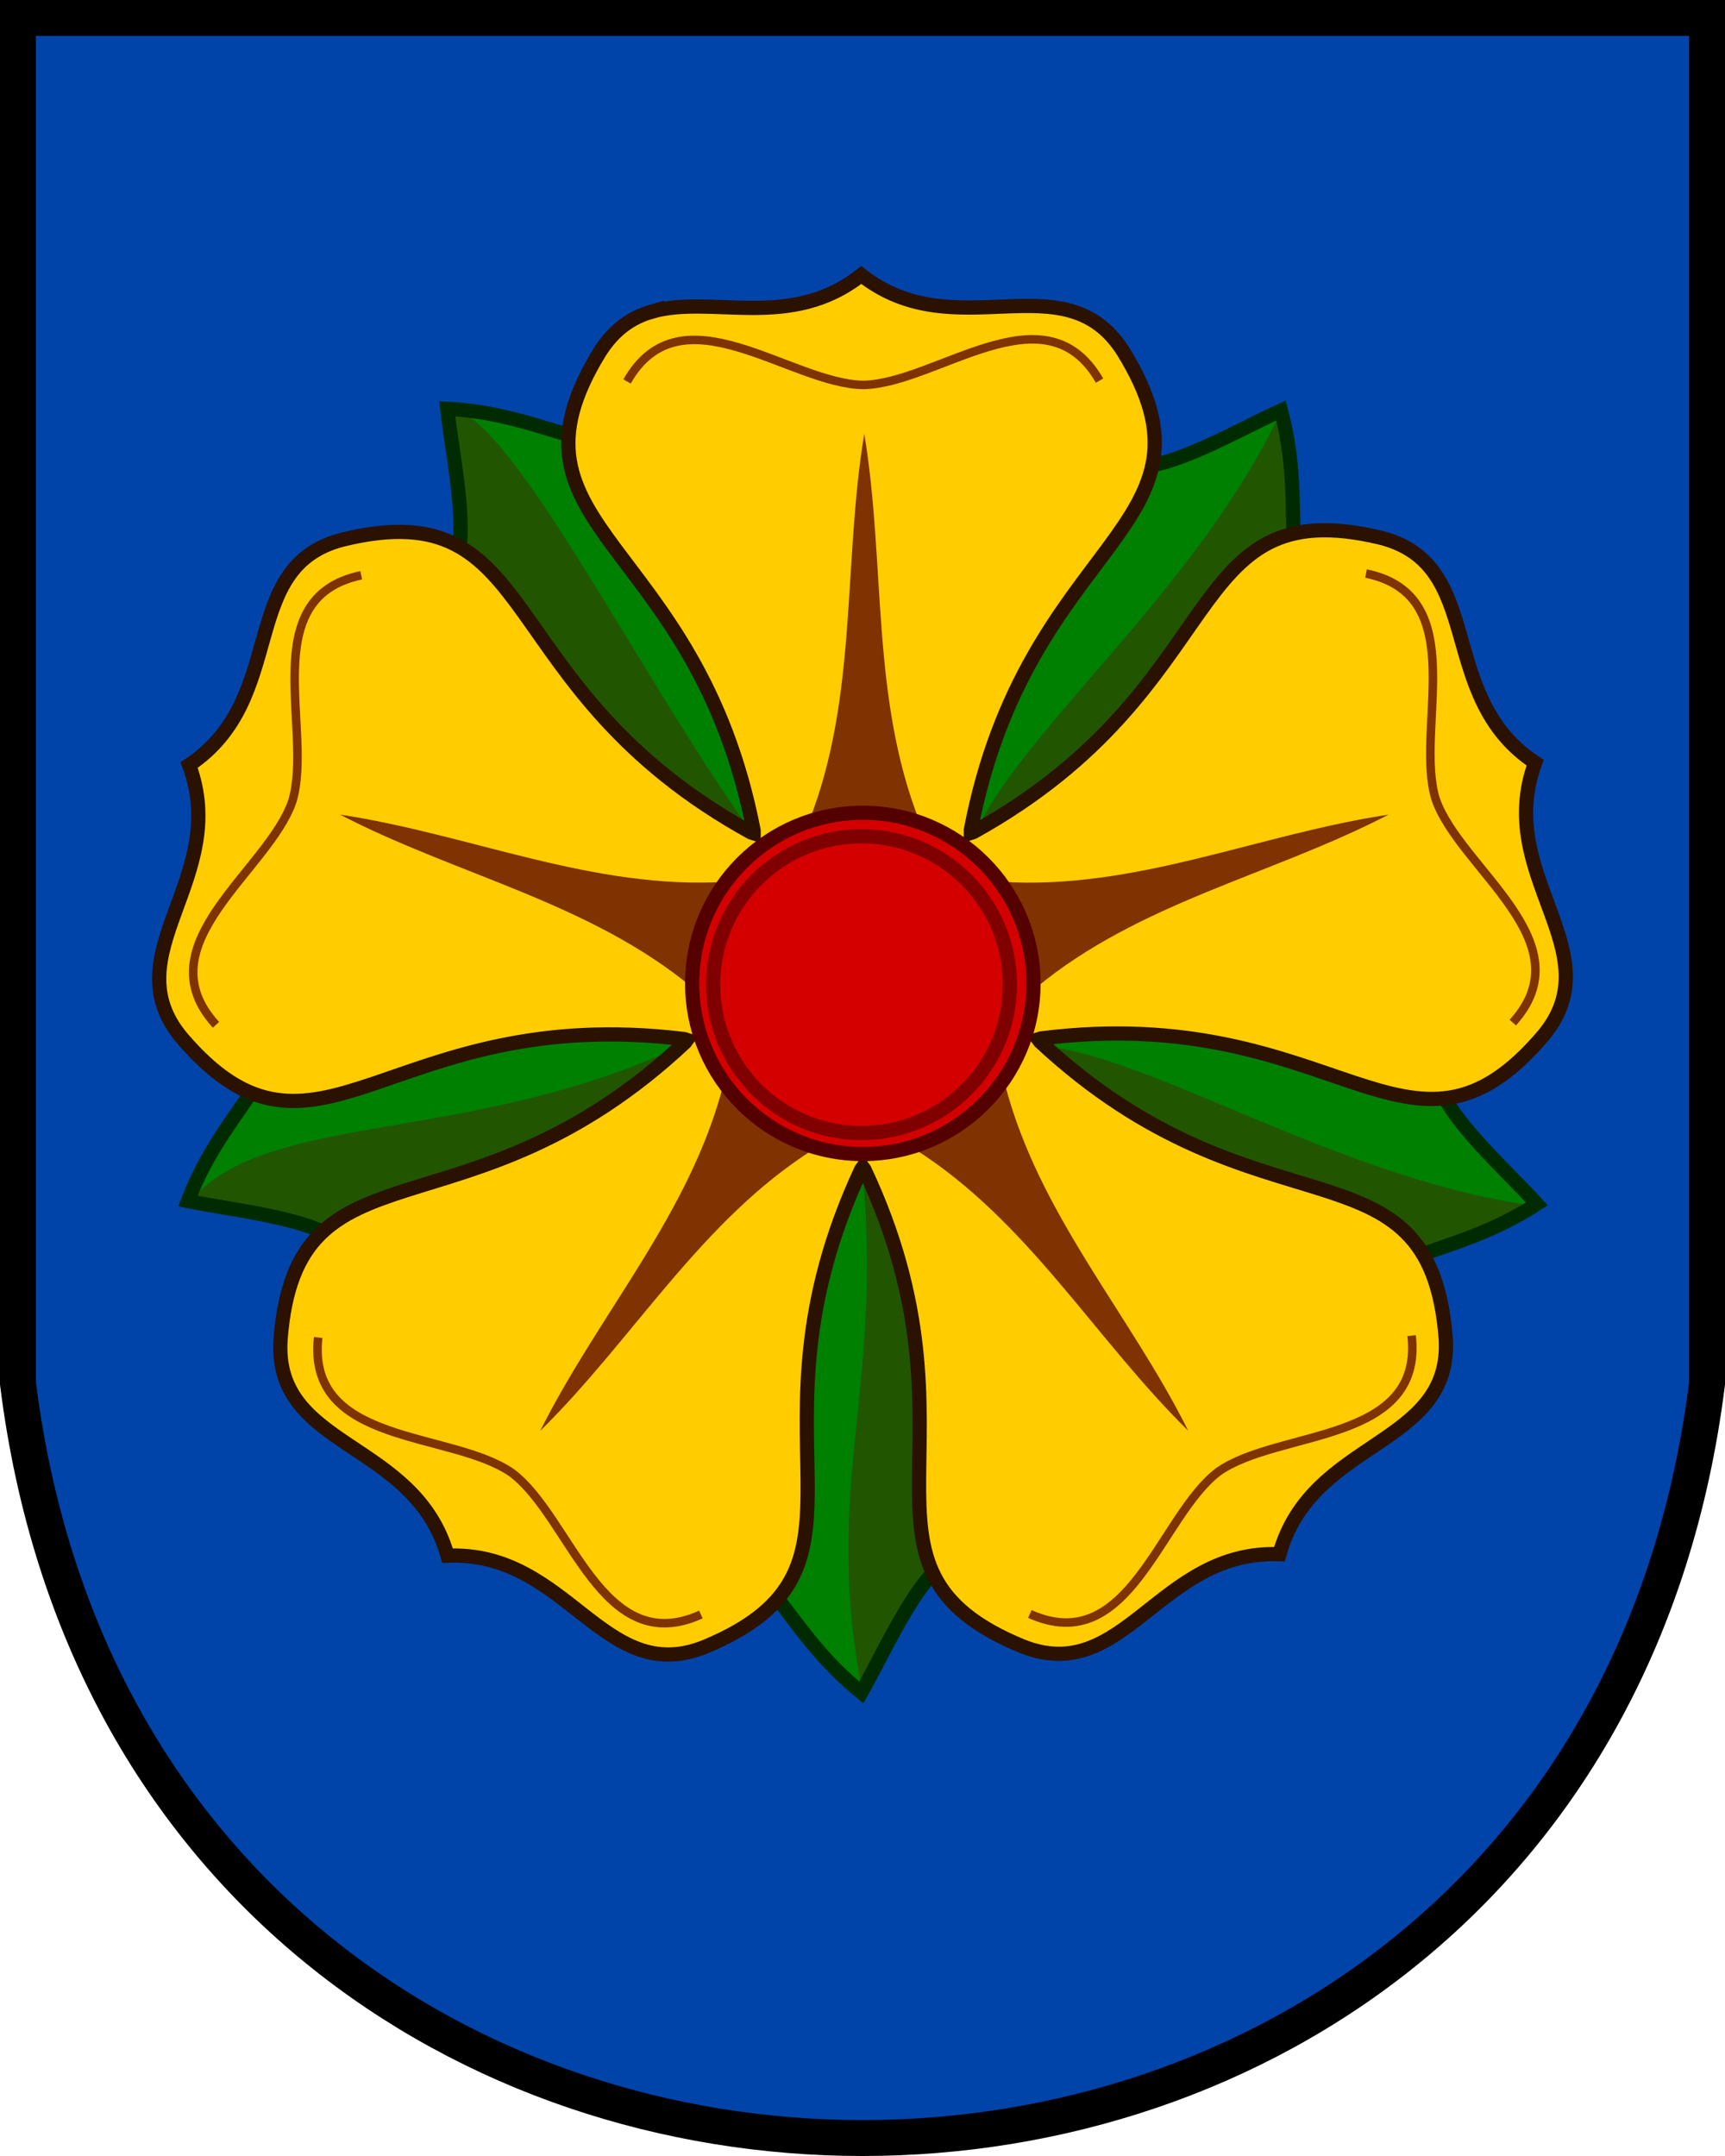
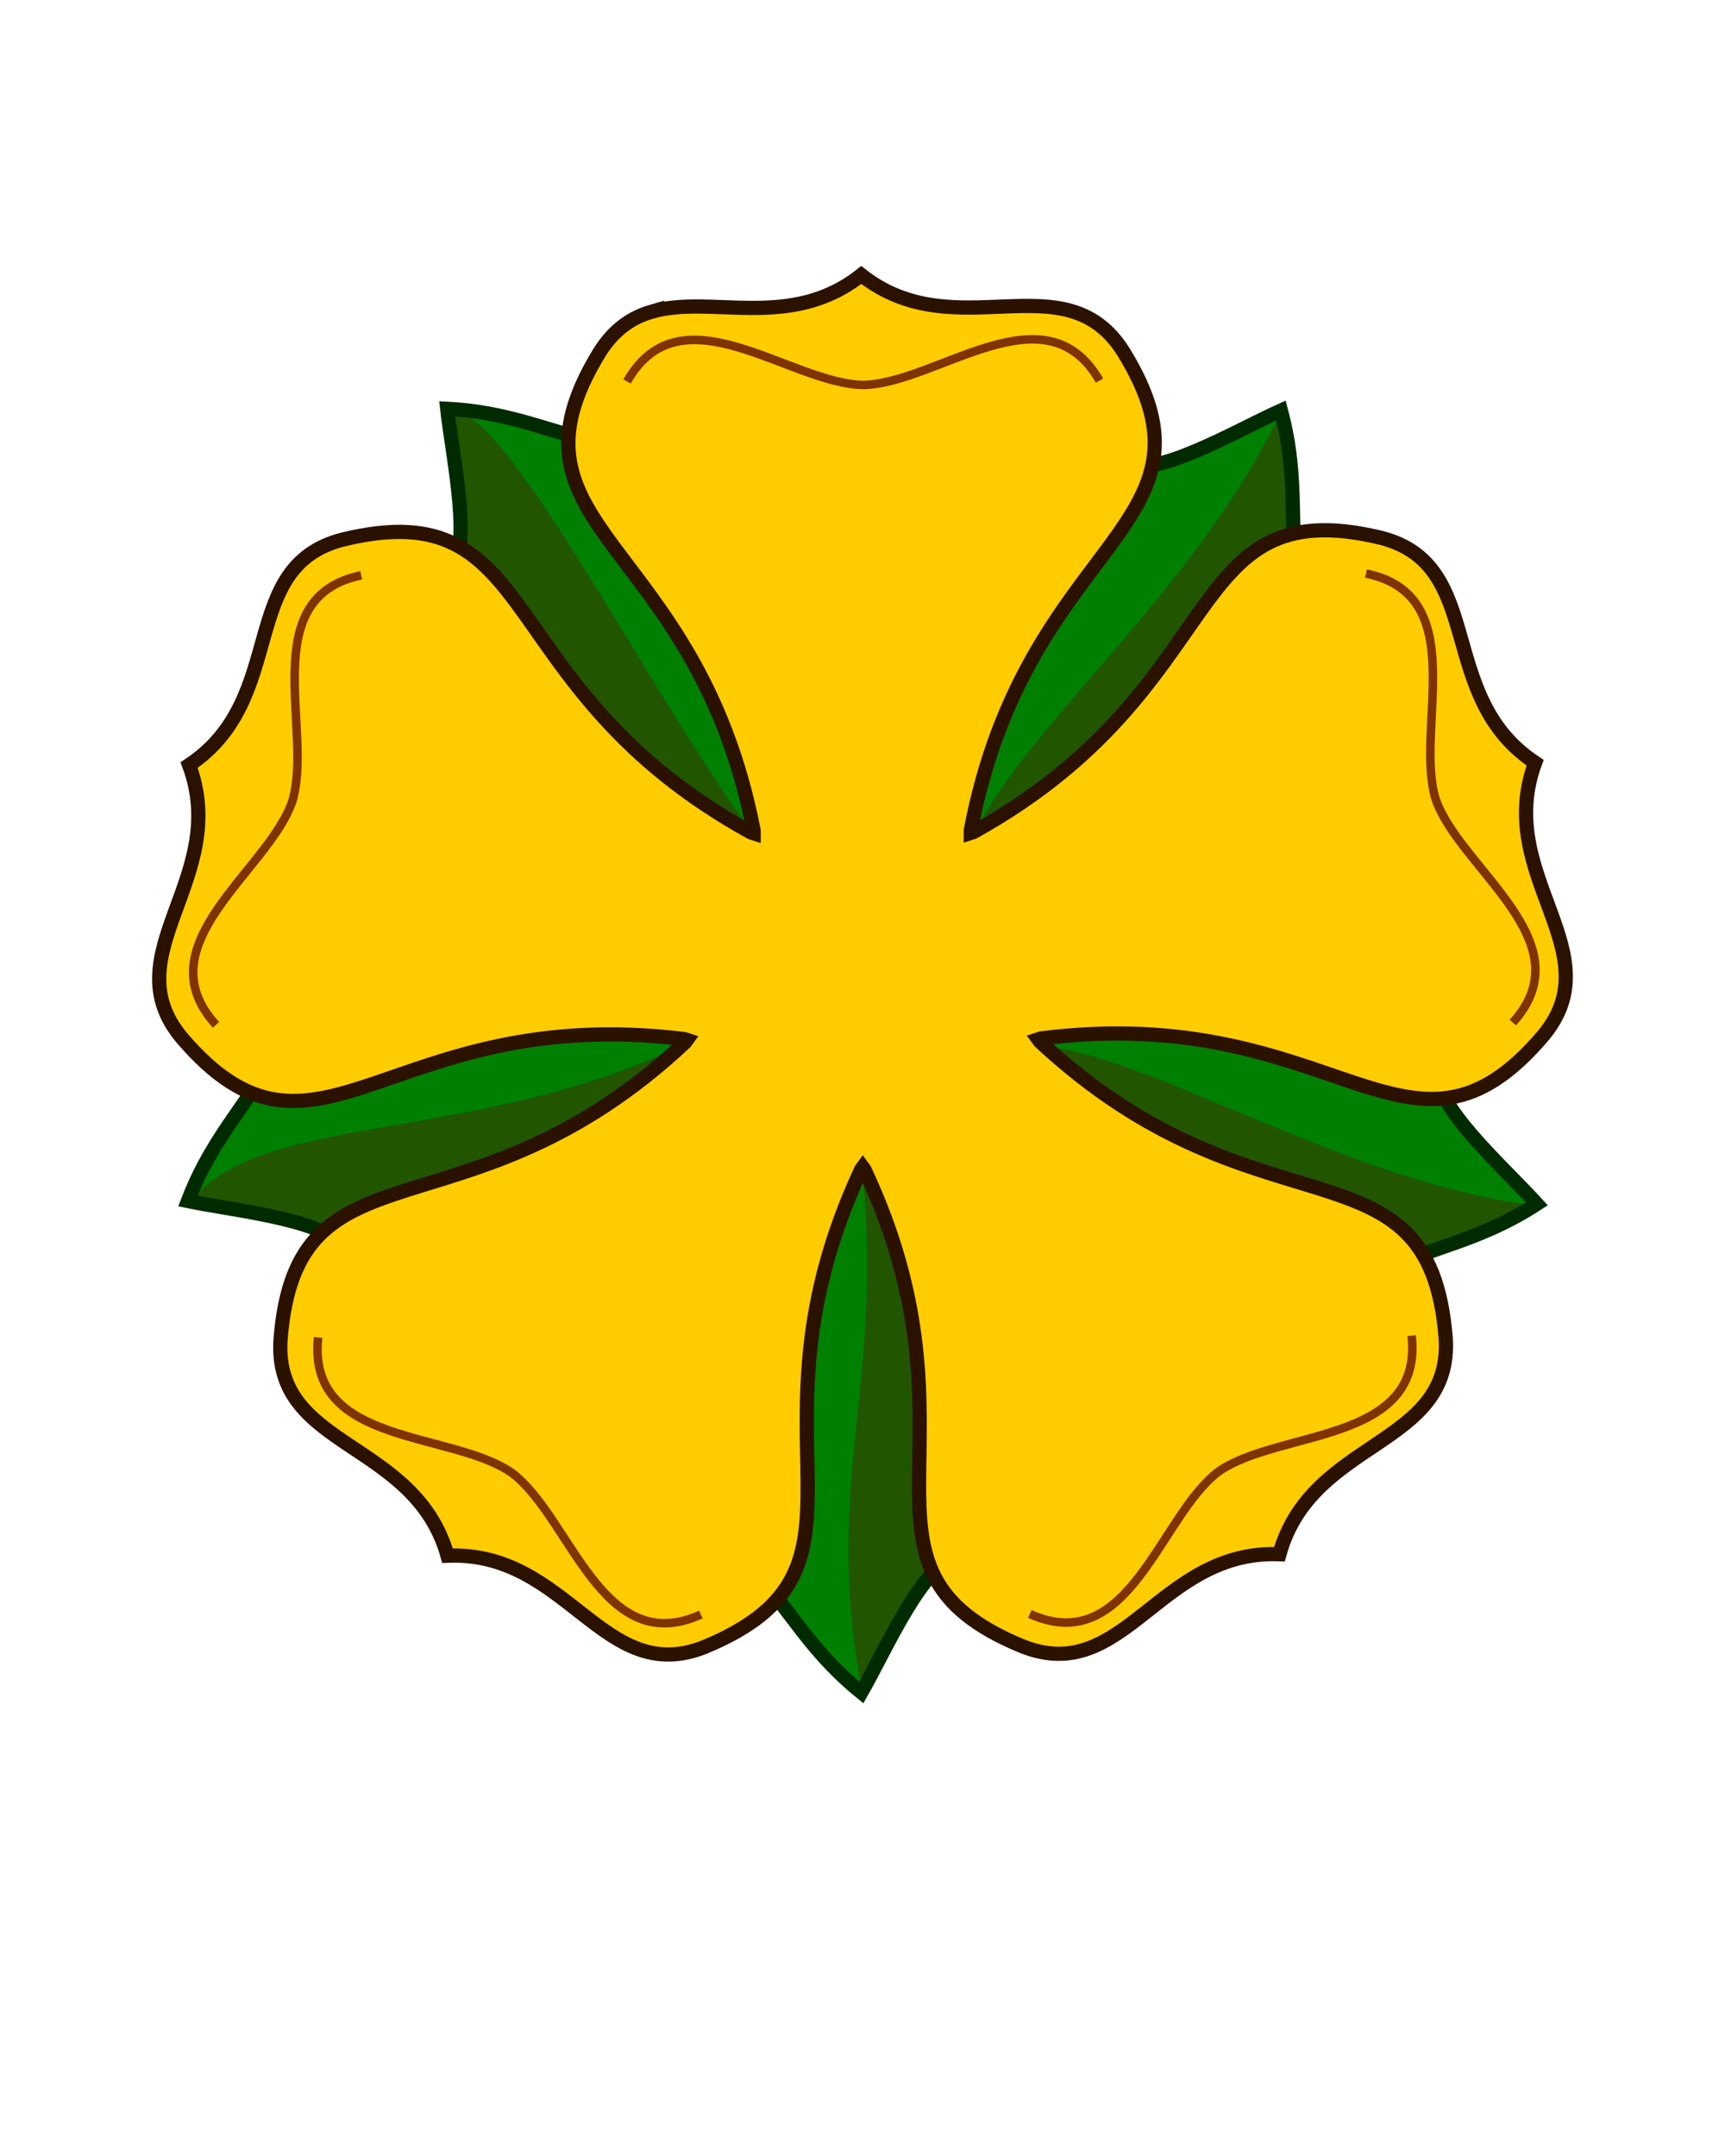
<svg xmlns="http://www.w3.org/2000/svg" height="600" width="480" version="1.1">
-   <path d="m5 5v380c35 280 435 280 470 0v-380z" stroke="#000" stroke-width="10" fill="#04a" />
  <g>
    <path fill="#008000" d="m168.18 122.39c-9.674 0.795-22.589-7.554-43.743-8.634 1.565 14.267 7.393 39.535 0.27 46.875l-50.698 134.68c-2.234 9.446-14.165 19.148-21.728 38.932 14.053 2.921 39.887 5.19 44.665 14.232l112.42 89.832c8.294 5.043 13.837 19.387 30.315 32.693 7.12-12.462 17.258-36.33 27.335-38.081l120.17-79.154c7.359-6.329 22.719-7.166 40.468-18.727-9.652-10.623-29.223-27.645-27.773-37.769l-38.144-138.75c-3.745-8.955 0.202-23.819-5.308-44.27-13.086 5.897-35.317 19.249-44.498 14.743z" />
    <path fill="#250" d="m355.44 116.58c22.55 58.294-43.461 100.33-84.436 116.17 11.884-28.055 61.246-68.033 84.436-116.17zm70.958 218.89c-42.161 33.081-108.85-10.322-136.57-44.406 30.355 2.633 83.629 37.224 136.57 44.406zm-177.6-25.4c24.99 24.212 22.703 75.143 18.404 124.52-10.076 1.75-20.17 23.675-27.29 36.138-12.128-63.147 9.353-87.841-2.202-163.02zm-39.47-17.793c-15.305 31.249-64.45 44.811-112.74 55.983-4.779-9.042-28.75-11.867-42.802-14.788 22.85-26.595 90.405-12.868 154.36-52.472zm0.276-42.742c-34.45-4.899-59.622-48.961-85.171-91.439 7.123-7.339 3.332-29.894 1.767-44.16 7.147 1.258 18.019 15.647 30.393 34.81 20.368 31.547 44.803 76.033 63.368 96.181z" />
    <path stroke="#002b00" stroke-width="3.957" fill="none" d="m168.18 122.39c-9.674 0.795-22.589-7.554-43.743-8.634 1.565 14.267 7.393 39.535 0.27 46.875l-50.698 134.68c-2.234 9.446-14.165 19.148-21.728 38.932 14.053 2.921 39.887 5.19 44.665 14.232l112.42 89.832c8.294 5.043 13.837 19.387 30.315 32.693 7.12-12.462 17.258-36.33 27.335-38.081l120.17-79.154c7.359-6.329 22.719-7.166 40.468-18.727-9.652-10.623-29.223-27.645-27.773-37.769l-38.144-138.75c-3.745-8.955 0.202-23.819-5.308-44.27-13.086 5.897-35.317 19.249-44.498 14.743z" />
    <path d="m181.38 86.72c-5.537 1.598-10.478 4.865-14.539 11.316-30.247 49.385 26.934 51.323 42.862 133.07l0.001 0.789-0.749-0.243c-72.961-40.156-57.325-95.195-113.59-81.492-29.536 7.577-14.87 44.137-42.744 62.754 11.717 31.404-21.563 52.474-2.039 75.897 37.622 44.027 57.137-9.759 139.8 0.352l0.749 0.243-0.461 0.639c-60.736 56.982-108.25 25.104-112.61 82.852-1.921 30.432 37.378 27.778 46.471 60.041 33.489-1.439 43.247 36.726 71.555 25.396 53.498-22.174 8.374-57.354 43.535-132.85l0.461-0.639 0.466 0.637c35.425 75.371-9.575 110.71 44.001 132.69 28.348 11.231 37.973-26.966 71.466-25.642 8.98-32.294 48.289-29.78 46.261-60.204-4.557-57.732-51.958-25.688-112.89-82.458l-0.466-0.637 0.749-0.245c82.629-10.399 102.33 43.318 139.8-0.84 19.441-23.49-13.913-44.445-2.305-75.892-27.939-18.52-13.4-55.13-42.962-62.602-56.315-13.506-40.487 41.479-113.31 81.888l-0.749 0.245-0.001-0.789c15.643-81.799 72.82-83.935 42.4-133.21-16.334-25.748-46.568-0.504-72.888-21.261-19.685 15.636-41.664 5.406-58.276 10.199z" stroke="#2B1100" stroke-width="3.957" fill="#fc0" />
-     <path d="m330.65 398.19c-16.348-32.724-41.792-60.459-51.041-96.645l-25.103 18.238c31.558 19.977 50.072 52.747 76.142 78.407zm-180.32 0c26.071-25.66 44.585-58.43 76.142-78.407l-25.103-18.238c-9.248 36.186-34.693 63.921-51.041 96.645zm-55.718-171.49c32.461 16.865 69.349 24.348 98.1 48.187l9.588-29.509c-37.27 2.39-71.51-13.24-107.69-18.68zm145.88-105.98c-6.009 36.083-1.726 73.478-15.514 108.19l31.027 0c-13.787-34.712-9.497-72.1-15.512-108.19zm145.88 105.99c-36.175 5.436-70.415 21.065-107.69 18.678l9.588 29.509c28.751-23.84 65.638-31.322 98.1-48.187z" fill-rule="evenodd" fill="#803300" />
-     <circle r="47.486" stroke="#500" cy="273.67" cx="240.09" stroke-width="3.957" fill="#d40000" />
-     <circle r="41.292" stroke="#800000" cy="274.03" cx="239.73" stroke-width="3.957" fill="#d40000" />
    <path d="m286.57 449.16c27.705 12.449 36.131-27.27 52.482-39.618 16.755-11.793 57.132-7.664 53.749-37.848m-304.27 0.52c-3.278 30.195 37.101 25.935 53.895 37.671 16.392 12.29 24.943 51.969 52.605 39.423m-94.52-289.21c-29.731 6.213-13.202 43.299-19.172 62.898-6.623 19.389-41.716 39.782-21.237 62.211m245.85-179.28c-15.085-26.355-45.254 0.825-65.736 1.203-20.482-0.307-50.731-27.382-65.736-0.973m246.47 178.42c20.4-22.502-14.77-42.79-21.46-62.154-6.038-19.578 10.366-56.705-19.385-62.814" stroke="#803300" stroke-width="2.374" fill="none" />
  </g>
</svg>